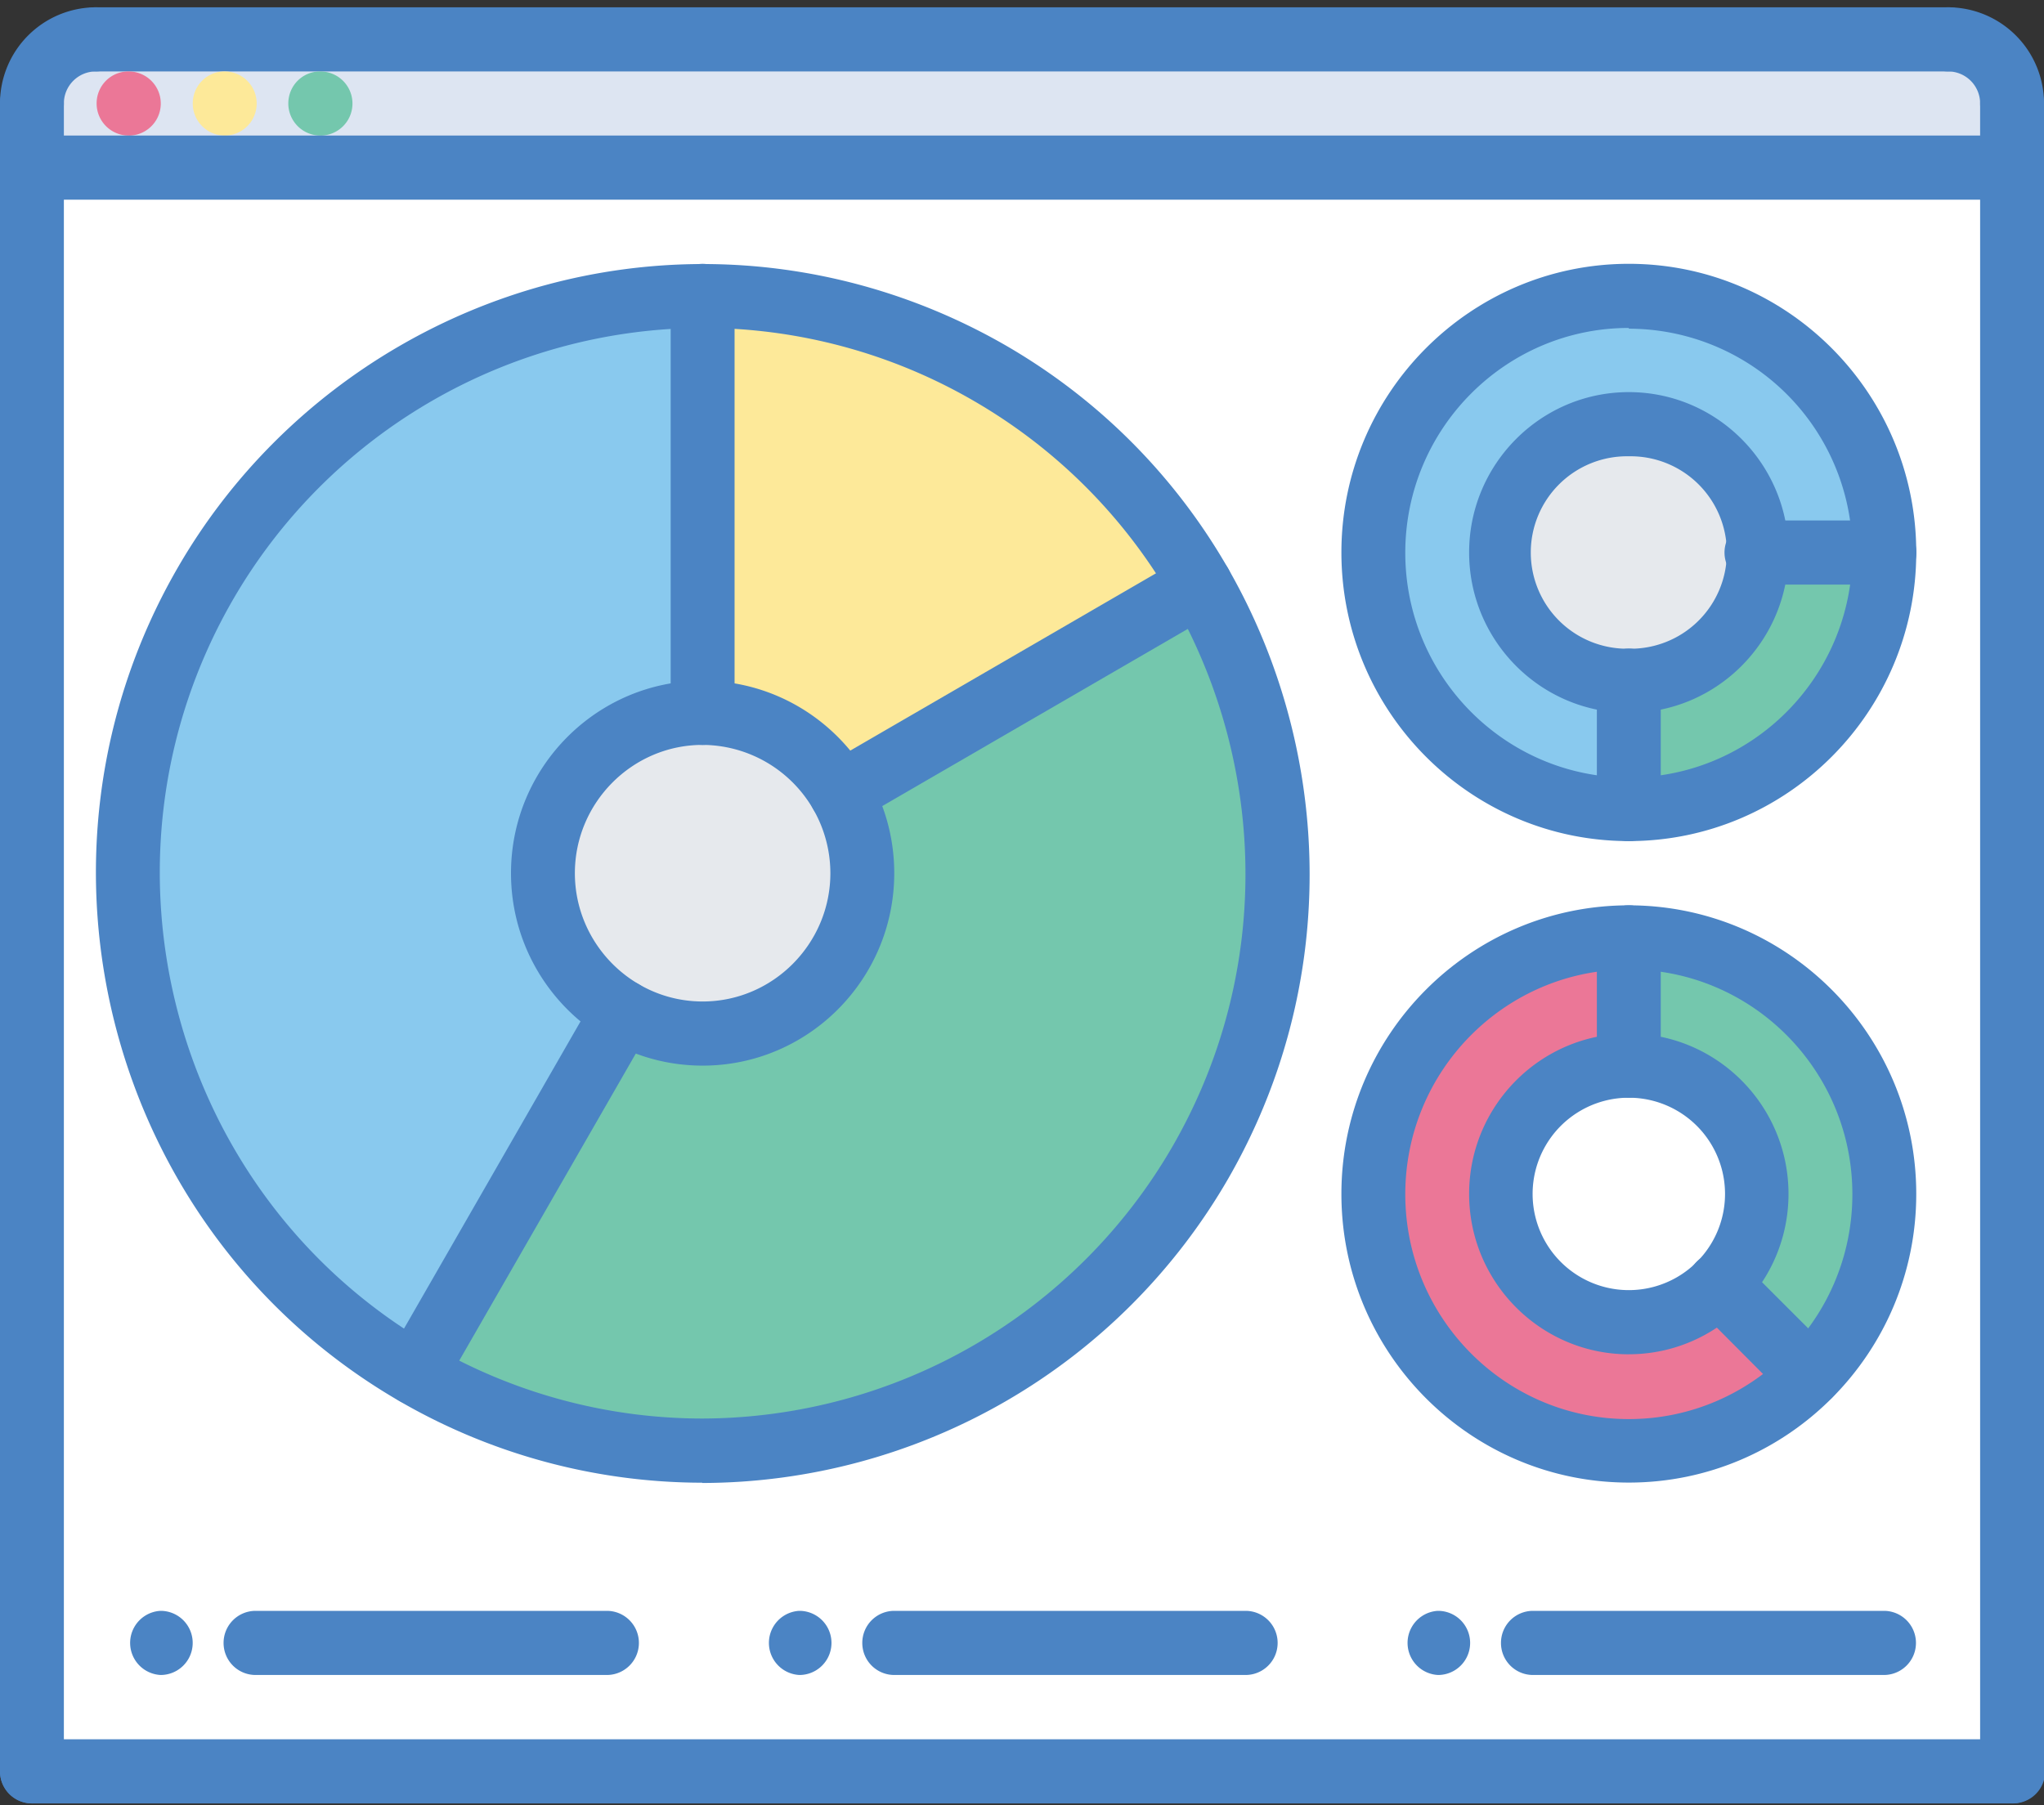
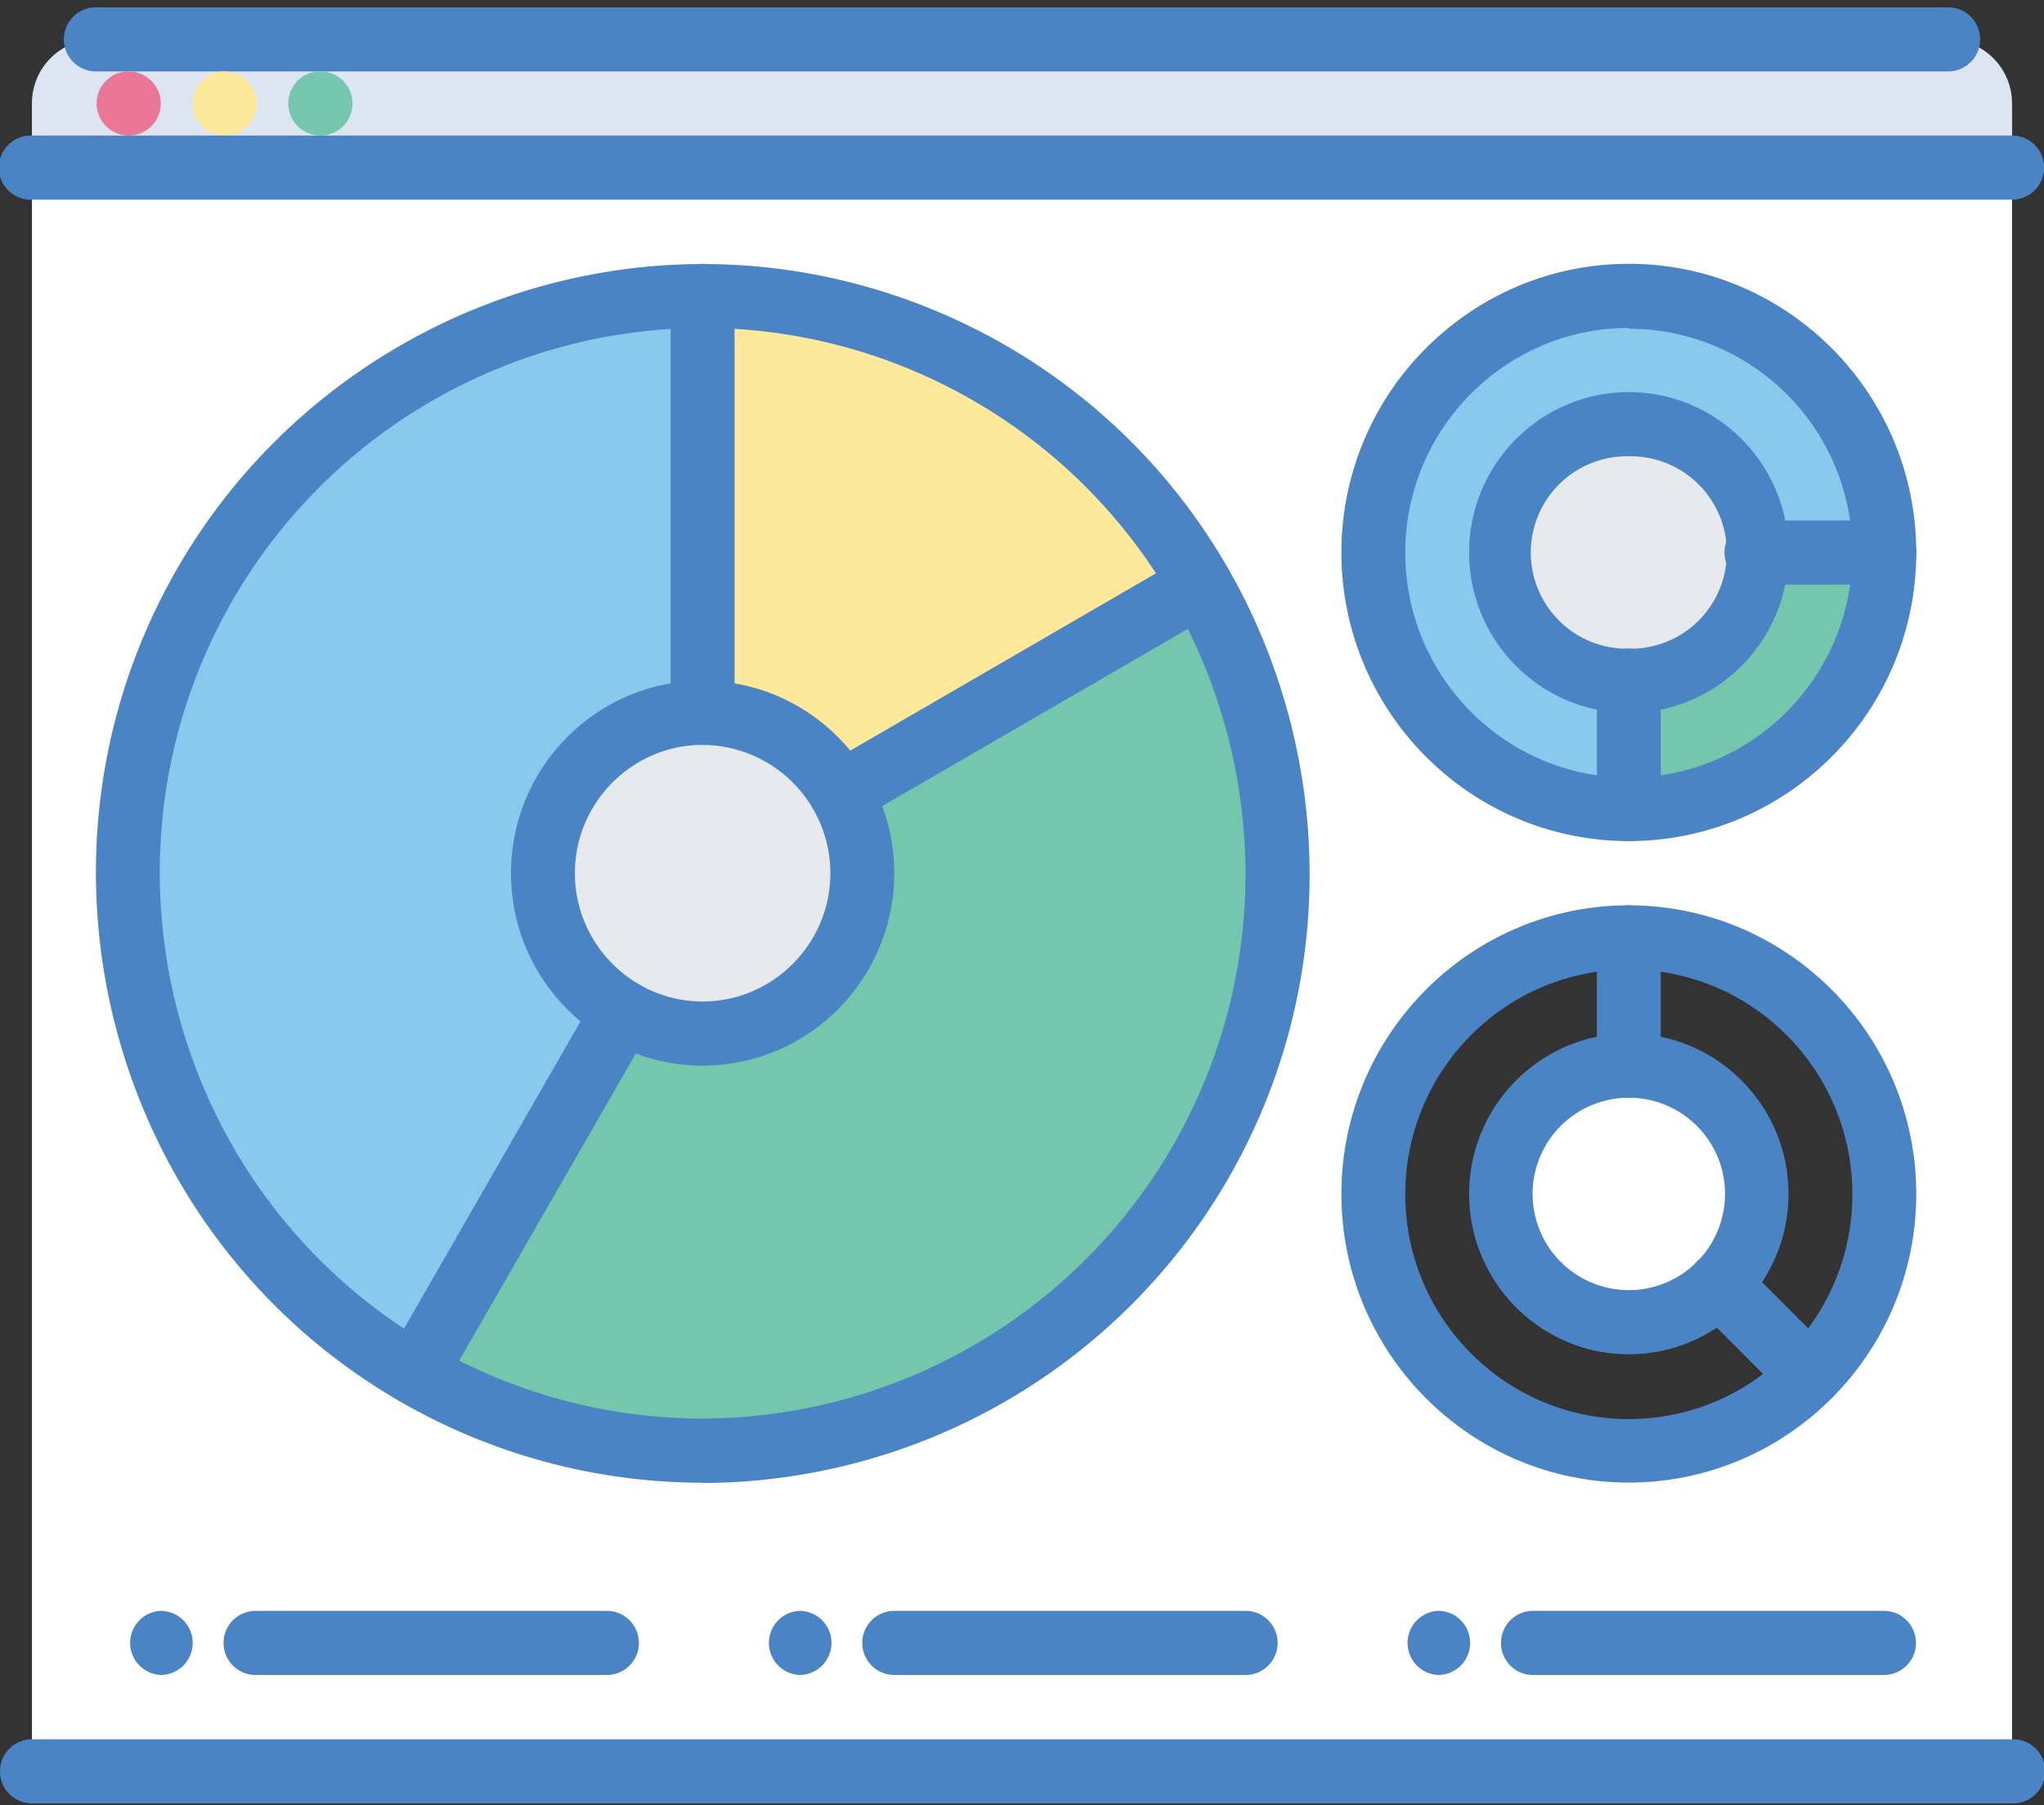
<svg xmlns="http://www.w3.org/2000/svg" width="60" height="53">
  <rect width="100%" height="100%" fill="#333333" stroke="none" />
  <path fill="#dde5f2" d="M59.063 3.04v1.883H.937V3.04c0-1.045.835-1.883 1.875-1.883h54.376a1.88 1.88 0 0 1 1.874 1.883z" />
-   <path fill="#eb7797" d="M50.466 37.718l2.653 2.665a7.497 7.497 0 0 1-5.306 2.203c-4.144 0-7.5-3.37-7.5-7.532s3.356-7.533 7.5-7.533v3.766a3.757 3.757 0 1 0 0 7.533 3.765 3.765 0 0 0 2.653-1.102z" />
-   <path fill="#74c7ad" d="M47.813 27.52c4.143 0 7.5 3.37 7.5 7.533 0 2.08-.844 3.964-2.194 5.33l-2.653-2.665a3.798 3.798 0 0 0 1.096-2.664 3.757 3.757 0 0 0-3.75-3.767V27.52z" />
  <path fill="#fff" d="M47.813 31.287a3.757 3.757 0 0 1 3.75 3.767 3.798 3.798 0 0 1-1.097 2.664 3.765 3.765 0 0 1-2.654 1.102 3.757 3.757 0 1 1 0-7.533z" />
  <path fill="#74c7ad" d="M51.563 16.222h3.75c0 4.162-3.357 7.533-7.5 7.533v-3.767a3.757 3.757 0 0 0 3.75-3.766z" />
  <path fill="#89c9ee" d="M55.313 16.222h-3.75a3.757 3.757 0 0 0-3.75-3.766 3.757 3.757 0 0 0-3.75 3.766 3.757 3.757 0 0 0 3.75 3.766v3.767c-4.144 0-7.5-3.37-7.5-7.533S43.67 8.7 47.813 8.7s7.5 3.37 7.5 7.532z" />
  <ellipse cx="47.813" cy="16.222" fill="#e6e9ed" rx="3.75" ry="3.766" />
  <path fill="#fde999" d="M35.24 17.164l-10.556 6.12a4.677 4.677 0 0 0-4.059-2.354V8.7a16.66 16.66 0 0 1 8.438 2.269 16.796 16.796 0 0 1 6.178 6.205z" />
  <path fill="#e6e9ed" d="M24.684 23.284c.403.687.628 1.497.628 2.354a4.7 4.7 0 0 1-4.687 4.708c-.853 0-1.66-.226-2.344-.63a4.704 4.704 0 0 1-2.343-4.077 4.7 4.7 0 0 1 4.687-4.708 4.68 4.68 0 0 1 4.06 2.354z" />
  <path fill="#89c9ee" d="M20.625 8.7v12.24c-2.587 0-4.688 2.1-4.688 4.708 0 1.742.938 3.258 2.344 4.077l-6.093 10.602C4.116 35.637 1.35 25.27 6.008 17.164 9.13 11.73 14.802 8.7 20.624 8.7z" />
  <path fill="#74c7ad" d="M35.24 17.164c2.908 5.065 3.122 11.515 0 16.948-4.66 8.107-14.98 10.884-23.053 6.205l6.094-10.602c.685.405 1.5.63 2.344.63a4.7 4.7 0 0 0 4.688-4.707c0-.857-.226-1.667-.63-2.354l10.557-6.12z" />
  <path fill="#fff" d="M.938 52.002V4.923h58.124v47.08H.938zm5.07-34.838c-4.66 8.106-1.893 18.473 6.178 23.153S30.58 42.22 35.24 34.112c3.12-5.433 2.907-11.883 0-16.948a16.796 16.796 0 0 0-6.178-6.205 16.654 16.654 0 0 0-8.438-2.27C14.803 8.7 9.13 11.73 6.01 17.164zm49.303-.942c0-4.162-3.356-7.532-7.5-7.532s-7.5 3.37-7.5 7.532 3.357 7.533 7.5 7.533 7.5-3.37 7.5-7.533zm0 18.832c0-4.162-3.356-7.533-7.5-7.533s-7.5 3.37-7.5 7.533 3.357 7.532 7.5 7.532a7.497 7.497 0 0 0 5.307-2.203 7.563 7.563 0 0 0 2.194-5.33z" />
  <g fill="#4b84c4">
-     <path d="M.938 3.98A.94.94 0 0 1 0 3.038 2.822 2.822 0 0 1 2.813.214a.94.94 0 0 1 .937.941.94.94 0 0 1-.938.942.94.94 0 0 0-.937.941.94.94 0 0 1-.938.942zm58.125 0a.94.94 0 0 1-.938-.942.94.94 0 0 0-.938-.941.94.94 0 0 1-.937-.942.94.94 0 0 1 .938-.941A2.822 2.822 0 0 1 60 3.038a.94.94 0 0 1-.938.942z" />
    <path d="M57.188 2.097H2.812a.94.94 0 0 1-.937-.942.94.94 0 0 1 .938-.941h54.374a.94.94 0 0 1 .938.941.94.94 0 0 1-.938.942z" />
  </g>
  <path fill="#eb7797" d="M3.778 3.98a.943.943 0 0 1-.942-.942c0-.52.414-.94.932-.94h.01a.94.94 0 1 1 0 1.883z" />
  <path fill="#fde999" d="M6.6 3.98a.943.943 0 0 1-.942-.942c0-.52.414-.94.93-.94h.01A.94.94 0 1 1 6.59 3.98z" />
  <path fill="#74c7ad" d="M9.405 3.98a.943.943 0 0 1-.942-.942c0-.52.414-.94.932-.94h.01a.94.94 0 1 1 0 1.883z" />
  <g fill="#4b84c4">
-     <path d="M.938 52.945A.939.939 0 0 1 0 52.004V3.038a.94.94 0 0 1 .938-.941.94.94 0 0 1 .937.941v48.966a.94.94 0 0 1-.938.941zm58.125 0a.939.939 0 0 1-.938-.941V3.038a.94.94 0 0 1 .938-.941.94.94 0 0 1 .937.941v48.966a.94.94 0 0 1-.938.941z" />
    <path d="M59.063 5.863H.937A.942.942 0 1 1 .938 3.98h58.124a.941.941 0 1 1 0 1.882zm0 47.082H.937A.939.939 0 0 1 0 52.004a.94.94 0 0 1 .938-.942h58.124a.942.942 0 1 1 0 1.883zm-38.438-21.66c-3.102 0-5.625-2.534-5.625-5.65s2.523-5.65 5.625-5.65 5.625 2.534 5.625 5.65-2.523 5.65-5.625 5.65zm0-9.416c-2.068 0-3.75 1.7-3.75 3.766s1.682 3.767 3.75 3.767 3.75-1.7 3.75-3.767a3.77 3.77 0 0 0-3.75-3.766zm27.188 2.824c-4.652 0-8.437-3.802-8.437-8.474s3.785-8.474 8.437-8.474 8.437 3.802 8.437 8.474-3.785 8.474-8.438 8.474zm0-15.065c-3.618 0-6.562 2.957-6.562 6.6s2.944 6.6 6.562 6.6 6.562-2.956 6.562-6.6a6.57 6.57 0 0 0-6.563-6.578zm0 11.3c-2.585 0-4.688-2.112-4.688-4.708s2.103-4.708 4.688-4.708S52.5 13.624 52.5 16.22s-2.103 4.708-4.688 4.708zm0-7.532a2.825 2.825 0 1 0 0 5.649 2.825 2.825 0 1 0-.001-5.649zm0 30.13c-4.652 0-8.437-3.8-8.437-8.473s3.785-8.474 8.437-8.474 8.437 3.8 8.437 8.474-3.785 8.473-8.438 8.473zm0-15.064c-3.618 0-6.562 2.957-6.562 6.6s2.944 6.6 6.562 6.6 6.562-2.956 6.562-6.6-2.945-6.6-6.563-6.6z" />
    <path d="M47.813 39.76c-2.585 0-4.688-2.112-4.688-4.708s2.103-4.708 4.688-4.708 4.687 2.112 4.687 4.708-2.103 4.707-4.688 4.707zm0-7.533a2.822 2.822 0 1 0 0 5.649 2.822 2.822 0 1 0-.001-5.649zM4.715 49.175a.943.943 0 0 1-.01-1.883h.01a.94.94 0 1 1 0 1.883zm13.097 0H7.5a.939.939 0 0 1-.937-.941.94.94 0 0 1 .937-.942h10.313a.94.94 0 1 1 0 1.883zm5.654 0a.943.943 0 0 1-.01-1.883h.01a.94.94 0 1 1 0 1.883zm13.097 0H26.25a.939.939 0 0 1-.938-.941.94.94 0 0 1 .938-.942h10.313a.94.94 0 0 1-.001 1.883zm5.65 0a.943.943 0 0 1-.01-1.883h.01a.94.94 0 1 1 0 1.883zm13.097 0H44.997a.939.939 0 0 1-.937-.941.94.94 0 0 1 .937-.942H55.3a.94.94 0 1 1 0 1.883zM20.625 21.87a.94.94 0 0 1-.938-.942V8.688a.94.94 0 0 1 .938-.942.94.94 0 0 1 .938.942v12.24a.94.94 0 0 1-.938.942zm-8.437 19.385a.943.943 0 0 1-.81-1.412L17.47 29.24a.935.935 0 0 1 1.28-.344.94.94 0 0 1 .344 1.286L13 40.782a.937.937 0 0 1-.813.472zm12.496-17.03a.935.935 0 0 1-.812-.471.944.944 0 0 1 .343-1.286l10.555-6.122a.936.936 0 0 1 1.28.344.944.944 0 0 1-.342 1.286l-10.556 6.122a.927.927 0 0 1-.468.127z" />
    <path d="M20.608 43.53a17.75 17.75 0 0 1-8.89-2.4C3.213 36.198.288 25.236 5.198 16.7c3.173-5.52 9.1-8.948 15.443-8.948 3.11 0 6.183.83 8.9 2.4 8.505 4.932 11.43 15.895 6.52 24.438a17.87 17.87 0 0 1-15.443 8.948zm.033-33.903a15.984 15.984 0 0 0-13.819 8.007c-4.393 7.645-1.776 17.453 5.834 21.865a15.879 15.879 0 0 0 7.953 2.147 15.99 15.99 0 0 0 13.819-8.006c4.394-7.643 1.776-17.453-5.835-21.866a15.874 15.874 0 0 0-7.952-2.147zm27.172 15.068a.94.94 0 0 1-.938-.941v-3.77a.94.94 0 0 1 .938-.942.94.94 0 0 1 .937.942v3.77a.94.94 0 0 1-.938.941zm7.5-7.532h-3.75a.94.94 0 1 1 0-1.883h3.75a.94.94 0 1 1-.001 1.883zm-7.5 15.065a.939.939 0 0 1-.938-.942V27.52a.94.94 0 0 1 .938-.941.94.94 0 0 1 .937.941v3.766a.94.94 0 0 1-.938.942zm5.303 9.09a.933.933 0 0 1-.663-.276L49.8 38.377a.943.943 0 0 1 0-1.331.934.934 0 0 1 1.326 0L53.78 39.7a.943.943 0 0 1-.663 1.608z" />
  </g>
</svg>